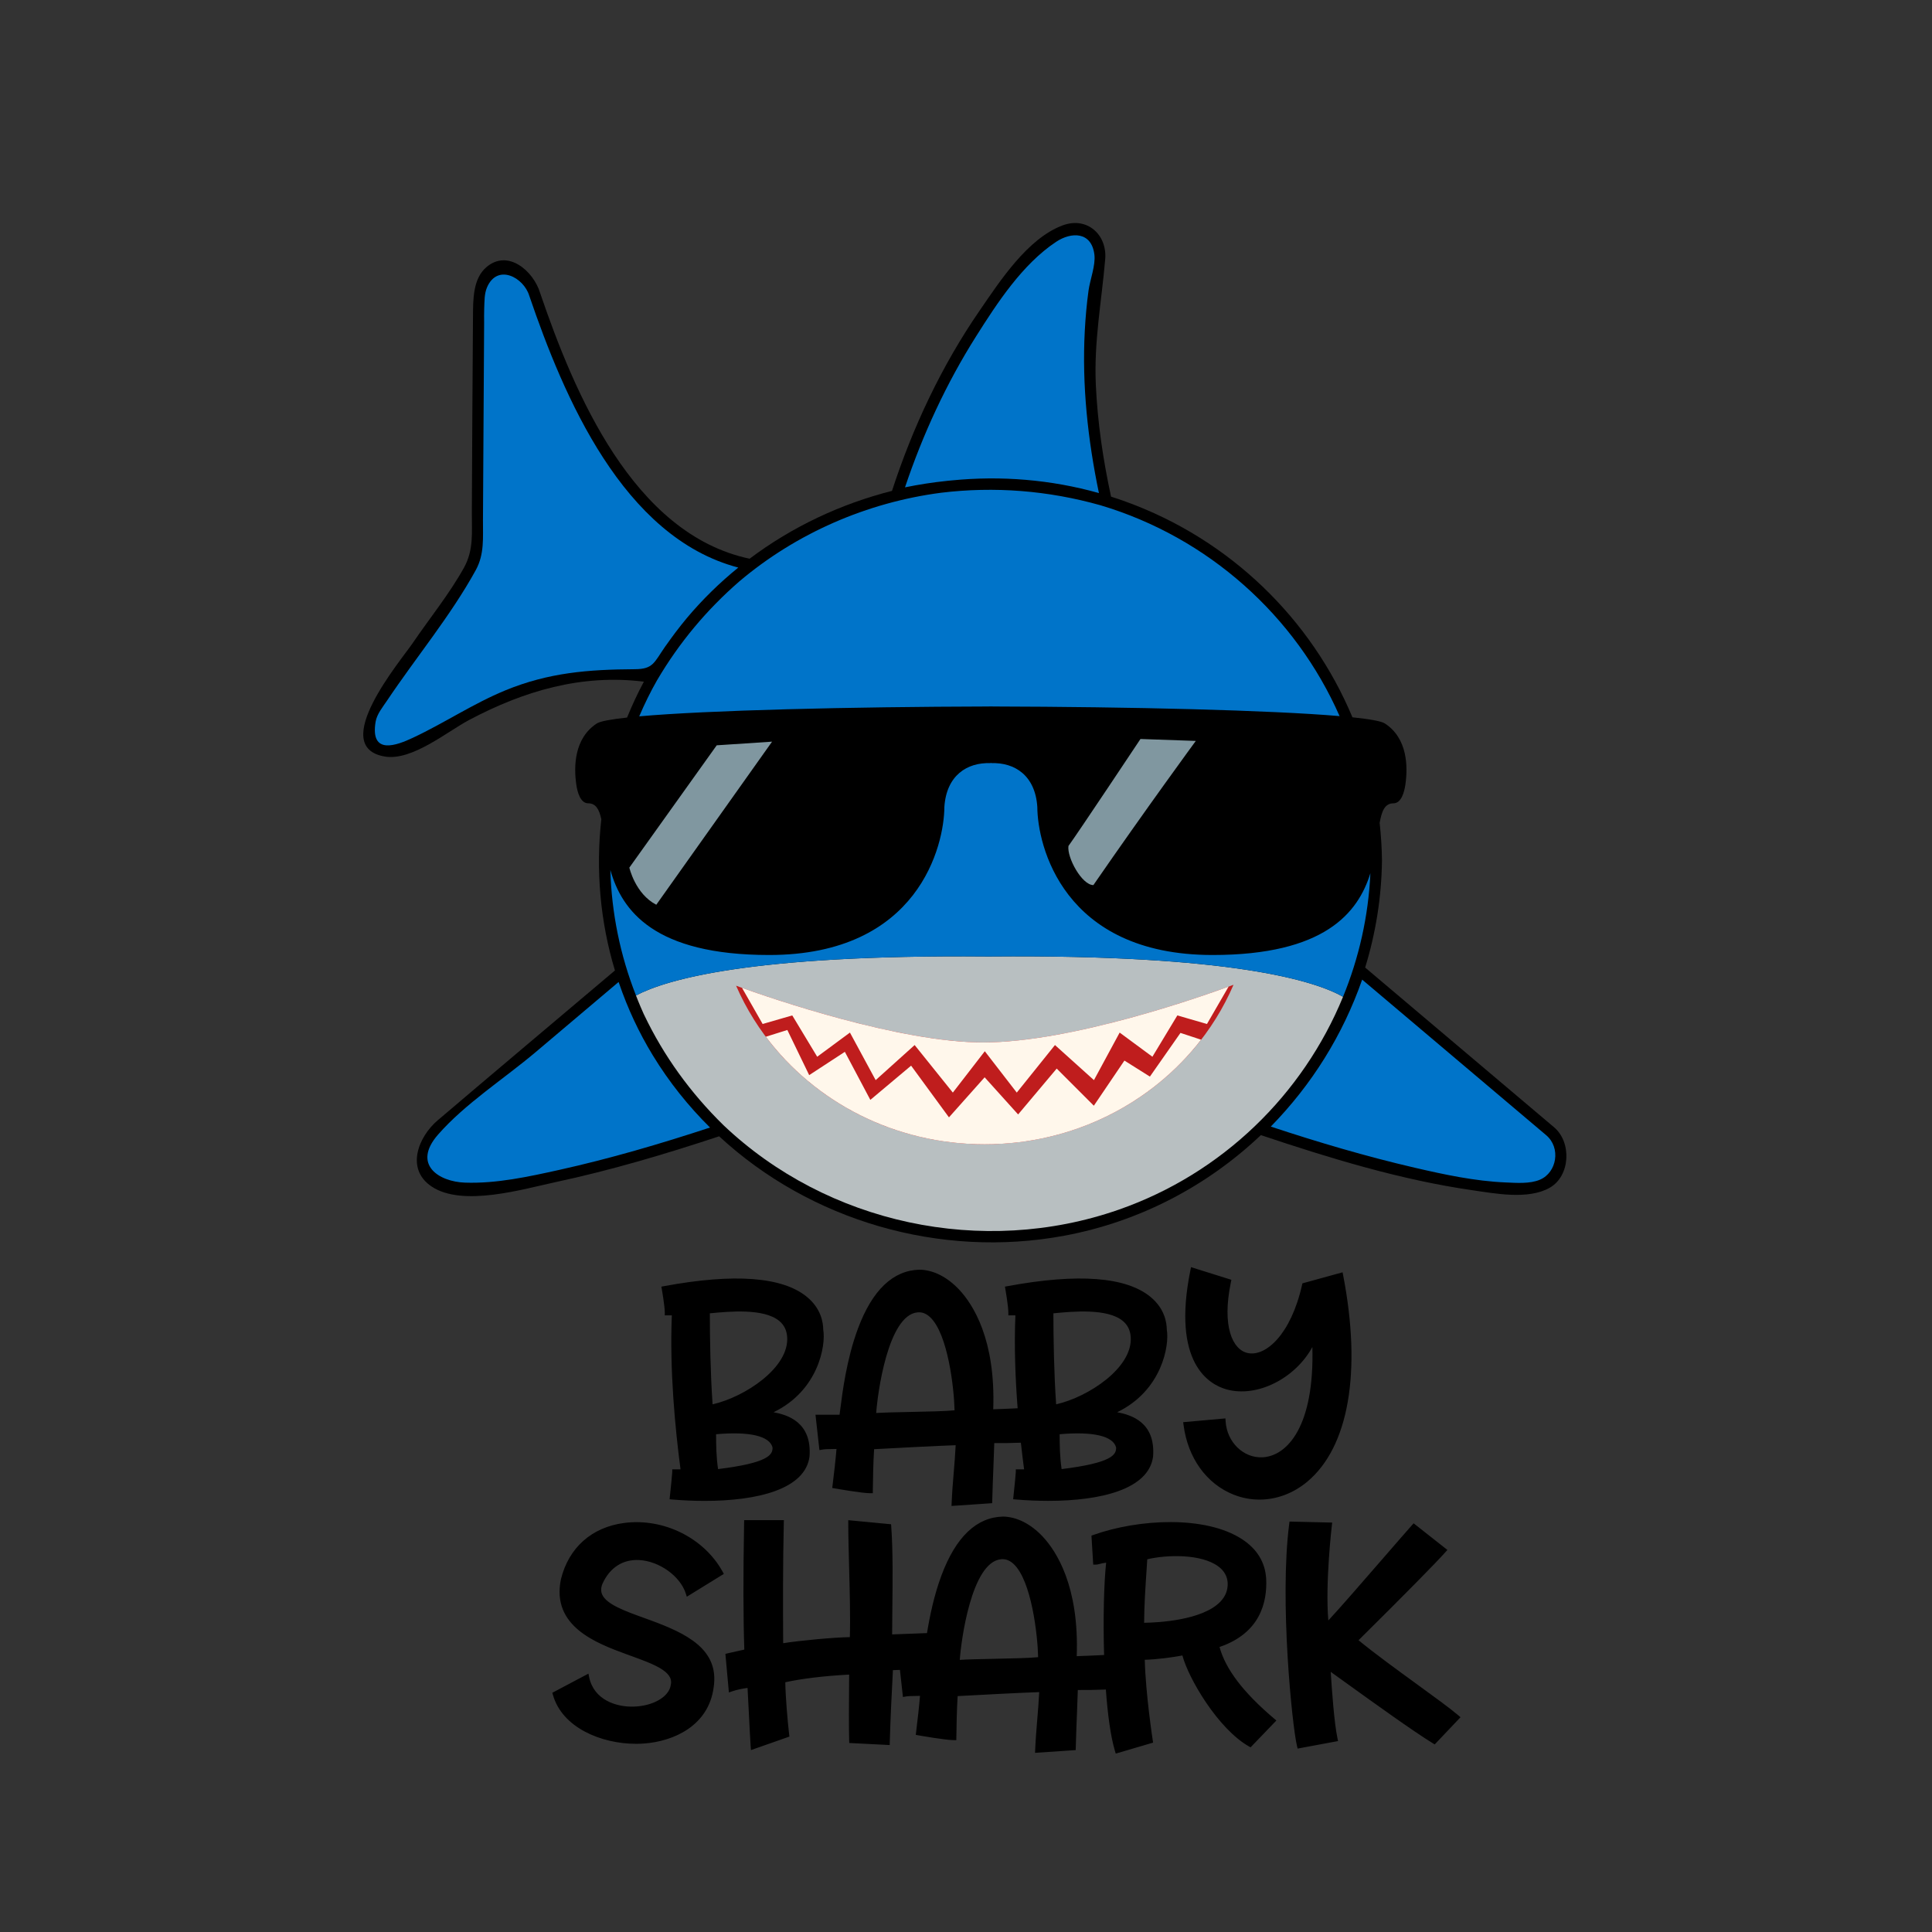
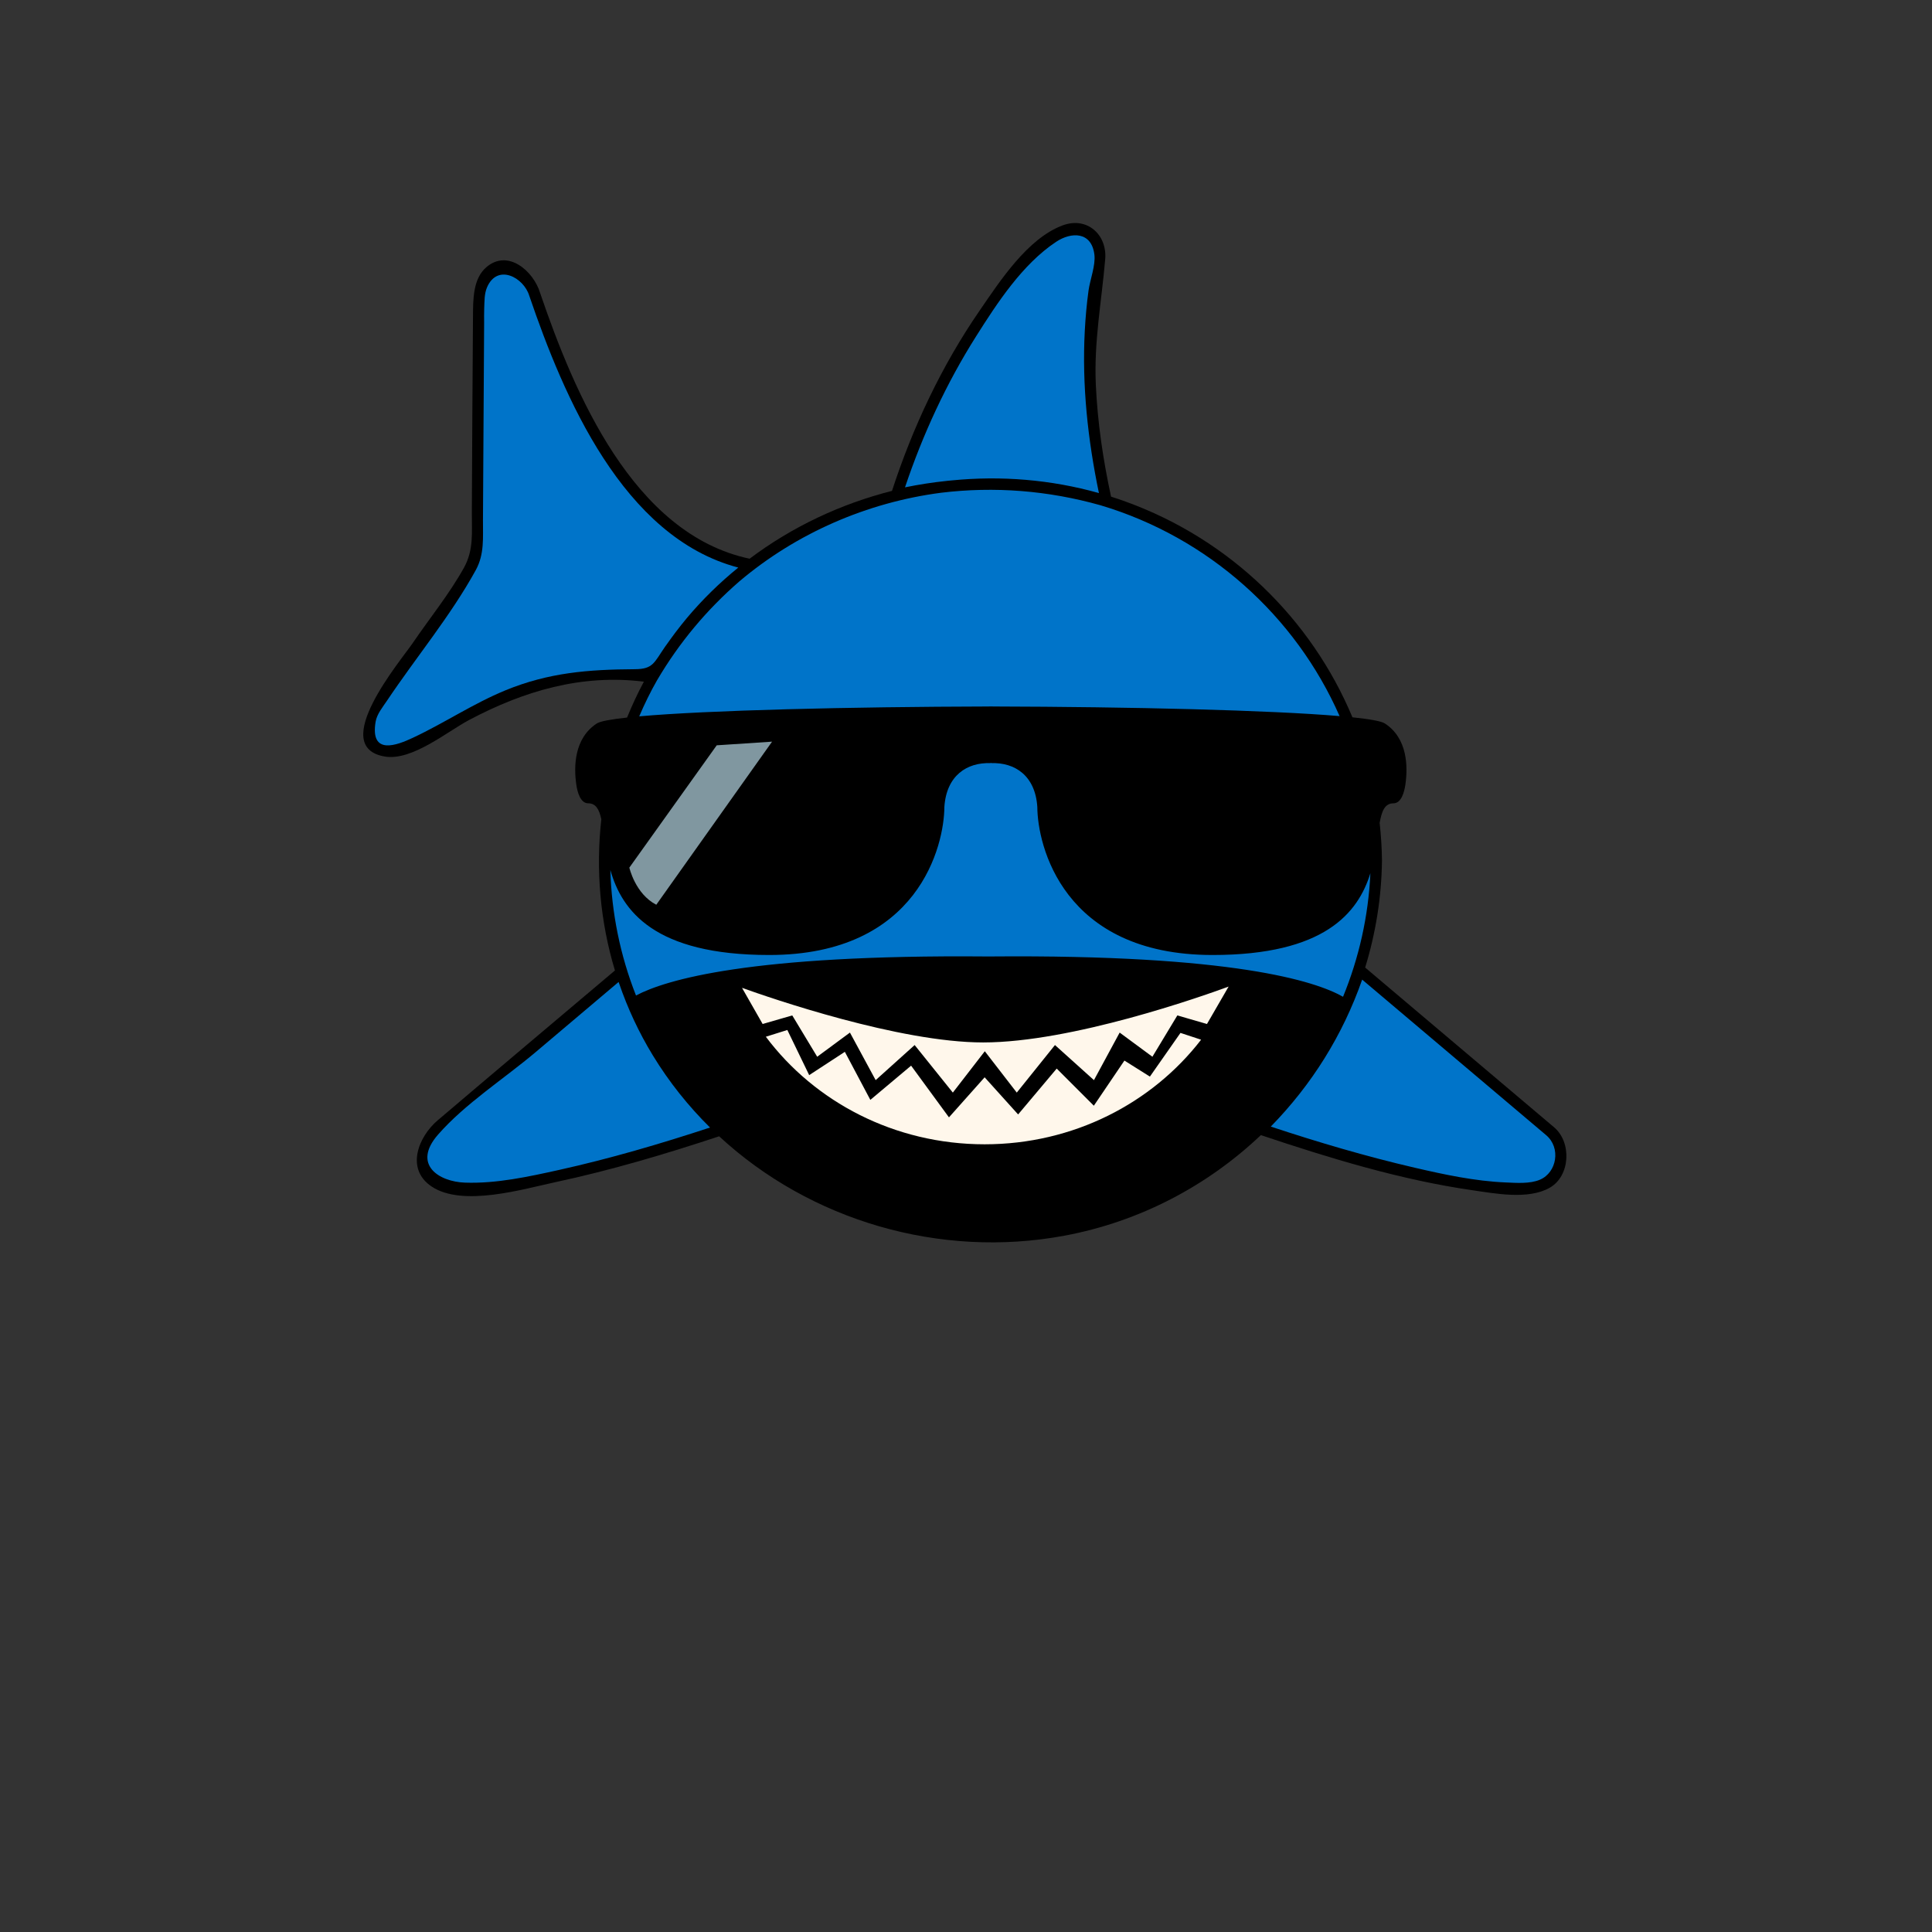
<svg xmlns="http://www.w3.org/2000/svg" version="1.1" id="Calque_1" x="0px" y="0px" viewBox="0 0 1080 1080" style="enable-background:new 0 0 1080 1080;" xml:space="preserve">
  <rect x="0" y="0" width="1080" height="1080" fill="#333333" stroke="none" />
  <style type="text/css">
	.st0{fill:#B8BFC1;}
	.st1{fill:#0074C9;}
	.st2{fill:#8097A0;}
	.st3{fill:#BF1D1D;}
	.st4{fill:#FFF7EB;}
</style>
  <path d="M868.71,630.13c-35.19-29.75-70.38-59.51-105.58-89.26c5.87-19.1,9.17-39.21,9.4-59.94c-0.08-7.05-0.54-14.03-1.3-20.94  c1.17-6.64,2.92-10.93,7.72-10.93c4.36,0,6.07-6.23,6.68-10.55c1.42-10,1.24-25.79-11.48-34.09c-1.94-1.27-8.32-2.41-18.13-3.44  c-23.03-55.07-68.58-99.55-126.86-120.61c-2.68-0.97-5.37-1.88-8.07-2.74c-4.48-20.63-7.56-41.51-8.52-62.62  c-1.09-24.06,3.21-46.34,5.24-70.07c1.17-13.74-10.11-24.01-23.75-18.96c-19.68,7.29-35.15,31.25-46.43,47.63  c-21.28,30.9-37.4,65.18-49,100.8c-28.63,7.25-55.83,20.04-79.59,37.92c-65.27-13.83-98.18-93.09-117.13-148.6  c-3.64-12.09-17.87-24.69-29.96-14.43c-7.7,6.54-7.47,18.35-7.55,27.64c-0.31,36.45-0.43,72.91-0.64,109.36  c-0.07,11.1,1.17,20.98-4.4,31.04c-8.14,14.69-19.28,28.36-28.72,42.24c-6.66,9.79-47.41,57.94-15.56,63.33  c15.16,2.57,34.78-13.86,47.1-20.4c30.69-16.29,63.02-25.8,97.74-21.44c-3.5,6.53-6.61,13.23-9.39,20.05  c-9.11,0.99-15.06,2.09-16.91,3.3c-12.72,8.31-12.9,24.09-11.48,34.09c0.61,4.32,2.32,10.55,6.68,10.55c4.28,0,6.13,3.42,7.32,8.87  c-3.14,28.24-0.7,57.08,7.61,84.57c-33.05,27.94-66.18,55.77-99.14,83.82c-10.57,9-18.1,26.98-3.41,36.9  c17.3,11.69,51.23,1.48,69.39-2.41c30.93-6.62,61.39-15.66,91.41-25.61c50.95,47.14,123.36,68.54,193.02,55.56  c42.28-7.88,80.06-27.99,109.81-56.22c38.42,12.85,77.95,25,118.11,30.79c12.77,1.84,31.41,5.48,43.41-1.4  C877.84,657.35,878.7,638.53,868.71,630.13z" />
-   <path class="st0" d="M750.77,557.2L750.77,557.2c-15.5-8.8-61.77-23.69-197.02-22.54h-2.51c-131.64-1.12-179,12.96-195.73,21.82  c0.83,2.11,1.65,4.22,2.56,6.31c0.58,1.29,1.1,2.61,1.7,3.88c0.11,0.23,0.22,0.46,0.33,0.69c10.96,22.96,25.86,43.54,44.35,61.65  c58.04,55.12,144.73,73.81,220.97,47.19C683.24,656.01,728.37,611.84,750.77,557.2z" />
  <path class="st1" d="M413.23,325.06c31.87-26.98,71.38-44.19,112.83-49.61c29.87-3.61,59.77-1.27,89.16,7.01  c60.33,18.01,109.02,61.88,133.62,117.85c-38.96-3.33-116.34-5.19-193.92-5.38c0,0-0.01,0-0.01-0.01c-0.34,0-0.68,0-1.02,0  c-0.34,0-0.68,0-1.02,0c0,0-0.01,0-0.01,0.01c-78.64,0.19-157.11,2.1-195.53,5.51c2.95-6.9,6.26-13.68,10.03-20.28  c0.01-0.01,0.02-0.01,0.02-0.02C379.74,359.14,395.03,340.89,413.23,325.06z M354.9,374.09c10.33-0.06,10.73-3.74,16.92-12.64  c0.33-0.47,0.68-0.92,1.01-1.39c1.42-2.03,2.88-4.03,4.37-6.01c0.11-0.15,0.22-0.3,0.33-0.45c2.1-2.77,4.25-5.52,6.5-8.2  c8.71-10.36,18.33-19.73,28.67-28.13c-64.54-16.93-97.6-95.61-116.82-151.9c-3.1-10.31-17.8-18.18-23.61-4.79  c-1.58,3.64-1.42,7.94-1.6,11.84c-0.12,2.65-0.02,5.34-0.04,7.99c-0.11,18.57-0.22,37.14-0.33,55.71  c-0.11,18.22-0.21,36.43-0.32,54.65c-0.06,9.81,0.87,19-4,27.89c-13.96,25.45-33.43,48.82-49.59,72.95  c-2.37,3.54-5.71,7.56-6.42,11.84c-3.2,19.12,12.12,13.03,20.56,9.1c17.65-8.23,33.81-19.15,51.9-26.61  C306.75,375.94,329.02,374.24,354.9,374.09z M346.11,549.79c-0.1-0.29-0.21-0.57-0.31-0.85c-15.46,13.07-30.92,26.14-46.38,39.21  c-17.49,14.79-39.49,28.85-54.59,46.15c-14.51,16.63,0.41,26.3,15.11,26.8c17.57,0.61,35.47-3.31,52.53-7.09  c28.54-6.32,56.67-14.59,84.44-23.71c-12.1-11.96-22.88-25.42-31.95-40.3C357.12,577.17,350.87,563.67,346.11,549.79z   M766.06,488.14c-6.9,22.24-25.71,45.71-88.24,45.71c-83.84,0-97.89-61.66-97.95-82.76c-1.15-17.57-12.61-24.96-25.79-24.49  c-0.07-0.08-0.12-0.17-0.19-0.25c-0.07,0.08-0.12,0.17-0.19,0.25c-13.17-0.48-24.63,6.92-25.79,24.49  c-0.07,21.1-14.11,82.76-97.95,82.76c-64.23,0-82.33-24.76-88.77-47.52c0.68,23.95,5.49,47.74,14.34,70.16  c16.73-8.86,64.09-22.95,195.73-21.82h2.51C689,533.51,735.27,548.4,750.77,557.2C759.64,535.54,764.95,512.25,766.06,488.14z   M864.29,634.55c-34.28-28.98-68.55-57.96-102.83-86.94c-10.87,31.06-28.1,58.63-51.08,82.16c26.45,8.75,53.25,16.68,80.38,22.97  c16.64,3.86,33.7,7.52,50.81,8.25c5.99,0.25,13.66,0.88,19.31-1.55C870.31,655.4,872.66,641.59,864.29,634.55z M529.42,268.8  c0.85-0.09,1.7-0.16,2.55-0.24c27.42-2.74,55.4-0.51,82.34,7.07c-6.21-29.78-9.52-60.2-7.91-90.64c0.4-7.53,1.07-15.06,2.09-22.53  c0.82-6.02,4.01-14.12,3.29-20.08c-1.59-13.04-12.94-12.83-21.42-7.19c-18.84,12.52-32.95,34.19-44.77,52.9  c-16.66,26.38-29.77,54.8-39.69,84.34c7.77-1.59,15.56-2.8,23.36-3.6C529.3,268.81,529.36,268.8,529.42,268.8z" />
  <path class="st2" d="M400.65,416.63L351.81,485c0,0,3.26,14.65,15.06,20.76l64.72-91.17L400.65,416.63z" />
-   <path class="st2" d="M637.53,413.1c0,0-33.92,51.01-40.26,59.82c-0.9,6.42,7.51,21.85,13.94,21.85  c29.58-42.87,57.25-80.59,57.25-80.59L637.53,413.1z" />
-   <path class="st3" d="M549.59,582.73c-53.26,0-138.11-31.72-138.11-31.72c22.59,52.05,76.28,88.66,138.92,88.66  c62.85,0,116.69-36.85,139.14-89.17C689.55,550.5,604.97,582.73,549.59,582.73z" />
  <path class="st4" d="M550.41,639.67c-50.42,0-95.03-23.73-122.3-60.13l12.02-3.77L452.34,601l19.94-13.02l14.25,26.86l22.79-19.13  l21.16,28.9l19.94-22.39l18.72,20.76l21.57-25.64l20.76,20.76l17.09-25.23l14.25,8.95l17.09-24.42l11.53,3.8  C644.07,616.66,600.06,639.67,550.41,639.67z M549.59,582.73c-47.03,0-118.68-24.73-134.8-30.52l11.53,20.21l16.56-4.79l13.94,23.1  l18.3-13.51l14.38,26.58l21.79-19.61l21.35,26.58l17.87-23.12l17.87,23.12l21.35-26.58l21.79,19.61l14.38-26.58l18.3,13.51  l13.94-23.1l16.56,4.79l12.1-20.91C671.89,556.99,599.08,582.73,549.59,582.73z" />
-   <path d="M432.44,789.45c25.18-12.18,29.27-37.52,27.76-46.12c-0.03-4.11-1.25-11.82-8.99-18.25c-13.65-11.35-40.58-13.41-80.04-6.11  l-1.46,0.27l0.26,1.46c0.02,0.09,1.65,9.42,1.65,13.09v1.5h3.94c-1.28,30.7,1.86,63.38,4.86,86.1h-4.63v1.5  c0,0.91-0.81,8.88-1.33,13.69l-0.16,1.53l1.53,0.13c6.01,0.5,12.11,0.77,18.12,0.77c29.24,0,56.23-6.43,58.58-24.84  C453.92,795,440.29,790.93,432.44,789.45z M401.4,821.23c-1.02-6.97-1.09-13.34-1.1-19.49c18.69-1.63,29.86,0.97,31.55,7.37  C432.03,813.17,429.6,817.76,401.4,821.23z M440.02,747.25c1.34,17.21-23.61,33.68-41.68,37.78c-1.23-17.56-1.52-37.02-1.54-50.88  l0.14-0.01c10.52-1.02,30.09-2.92,38.72,4.32C438.31,740.68,439.73,743.56,440.02,747.25z M652.25,743.33  c-0.03-4.11-1.25-11.82-8.99-18.25c-13.65-11.35-40.58-13.41-80.04-6.11l-1.46,0.27l0.26,1.46c0.02,0.09,1.65,9.43,1.65,13.09v1.5  h3.94c-0.73,17.4-0.03,35.44,1.25,51.94c-4.34,0.21-9.03,0.43-13.64,0.57c1.39-39.01-11.3-58.63-19.06-66.9  c-6.62-7.05-14.44-11.01-22.08-11.14c-14.85,0.33-26.45,11.39-34.47,32.88c-6.34,16.98-8.71,35.78-9.85,44.81  c-0.17,1.33-0.32,2.55-0.45,3.4h-13.45l2.2,19.77l1.57-0.28c1.46-0.26,3.21-0.28,5.07-0.3c0.95-0.01,1.93-0.02,2.9-0.06  c-0.43,5.33-1.42,14.29-2.2,20.38l-0.18,1.42l1.41,0.25c0.62,0.11,15.2,2.69,19.78,2.69h1.5v-1.5c0-3.66,0.29-17.34,0.72-23.11  c9.06-0.52,37.71-1.99,45.6-2.23c-0.26,5.2-0.68,10.22-1.08,15.09c-0.46,5.5-0.93,11.19-1.18,17.19l-0.07,1.67l22.72-1.54l0.04-1.37  c0.17-6.71,0.46-14.02,0.72-20.46c0.2-5.02,0.37-9.18,0.42-11.76c4.43,0.05,9.75-0.04,14.87-0.22c0.58,5.3,1.19,10.3,1.8,14.89  h-4.63v1.5c0,0.91-0.81,8.88-1.33,13.69l-0.16,1.53l1.53,0.13c6.01,0.5,12.11,0.77,18.12,0.77c29.24,0,56.23-6.43,58.58-24.84  c1.4-19.15-12.23-23.22-20.08-24.71C649.66,777.27,653.76,751.93,652.25,743.33z M590.39,785.03c-1.23-17.56-1.52-37.03-1.54-50.88  l0.14-0.01c10.52-1.02,30.09-2.92,38.72,4.32c2.65,2.22,4.07,5.1,4.36,8.79C633.41,764.47,608.46,780.93,590.39,785.03z   M593.45,821.23c-1.02-6.97-1.09-13.34-1.1-19.49c18.69-1.62,29.86,0.97,31.55,7.37C624.08,813.17,621.65,817.76,593.45,821.23z   M512.9,733.62c0.27-0.02,0.53-0.04,0.79-0.04c2.19,0,4.2,0.86,6.12,2.61c10.14,9.26,13.55,40.15,13.79,52.18  c-4.76,0.51-15.31,0.73-24.72,0.92c-7.62,0.16-14.87,0.31-19.08,0.59C490.49,779.62,496.26,735.17,512.9,733.62z M730.71,828.33  c-7.88,6.55-17.24,9.96-26.65,9.96c-4.84,0-9.7-0.9-14.37-2.74c-15.2-5.98-25.7-20.55-28.08-38.99l-0.2-1.55l23.62-2.11l0.09,1.54  c0.7,11.77,10.05,20.83,20.81,20.19c13.82-0.82,28.91-17.58,27.69-61.63c-9.5,17.47-30.86,28.48-48.03,23.66  c-9.57-2.68-30.69-14.55-20.13-66.69l0.33-1.63l22.57,7.08l-0.28,1.33c-5.17,24.84,1,37.79,9.39,39.6  c10.1,2.18,24.19-10.42,30.39-38.07l0.2-0.88l22.45-6.17l0.31,1.59C761.29,766.9,753.96,809,730.71,828.33z" />
-   <path d="M336.75,885.41c-0.88,2.2-0.92,4.17-0.12,5.97c2.47,5.51,12.74,9.21,23.61,13.13c1.27,0.46,2.56,0.93,3.86,1.4  c19.42,7.19,38.11,16,34.84,37.34c-2.82,21.29-22.04,30.19-39.09,31.4c-1.42,0.1-2.87,0.15-4.32,0.15  c-19.52,0-41.32-9.1-46.45-27.37l-0.33-1.17l20.19-10.68l0.4,1.96c2.61,12.65,15.06,16.79,24.96,16.47  c10.84-0.34,19.71-5.51,20.65-12.04l0.02-0.13c1.77-7.49-9.66-11.63-22.9-16.43l-1.85-0.67c-16.78-6.18-42.13-15.52-36.66-41.92  c4.32-17.62,17.16-29.06,35.25-31.46c22.03-2.92,44.7,8.27,55.13,27.2l0.69,1.25l-20.7,12.77l-0.58-1.82  c-3.1-9.68-14.76-18.06-25.99-18.68C348.16,871.58,340.84,876.3,336.75,885.41z M712.28,960.74l1.22,1.03l-14.43,15.01l-1.01-0.58  c-17.12-9.8-33.63-37.76-37.09-50.77c-5.18,0.99-14.15,2.23-21.04,2.4c0.5,19.22,4.42,44.75,4.46,45.01l0.2,1.3l-20.88,6.13  l-0.43-1.43c-2.46-8.18-4.1-20.64-5.1-34.37c-5.37,0.2-11.02,0.3-15.68,0.25c-0.06,2.58-0.22,6.73-0.42,11.73  c-0.26,6.45-0.55,13.76-0.72,20.49l-0.04,1.37l-22.72,1.54l0.07-1.67c0.25-5.99,0.73-11.68,1.18-17.17  c0.41-4.88,0.82-9.9,1.08-15.11c-7.89,0.23-36.54,1.71-45.6,2.23c-0.42,5.76-0.72,19.45-0.72,23.11v1.5h-1.5  c-4.58,0-19.17-2.58-19.79-2.69l-1.41-0.25l0.18-1.42c0.78-6.09,1.77-15.05,2.2-20.38c-0.97,0.04-1.94,0.05-2.9,0.06  c-1.86,0.02-3.61,0.04-5.07,0.3l-1.57,0.28l-1.68-15.16c-1.34,0.03-2.66,0.07-3.92,0.14c-0.63,11.84-1.46,28.31-1.76,40.33  l-0.04,1.54l-22.61-1.15l-0.04-1.38c-0.24-7.9-0.13-20.68-0.06-30.02c0.02-2.65,0.04-4.99,0.05-6.83  c-13.43,0.68-26.84,2.29-35.7,4.29c0.11,7.96,1.29,21.77,2.15,29.17l0.14,1.19l-21.48,7.55l-0.16-1.93  c-0.19-2.32-0.61-10.65-1.02-18.71c-0.26-5.14-0.52-10.43-0.73-14.11c-2.41,0.32-5.79,0.91-8.61,1.9l-1.82,0.63l-1.96-21.57  l1.27-0.3c3.74-0.88,6.87-1.58,9.31-2.09c-0.61-17.74-0.65-41.36-0.13-70.22l0.04-2.15h22.2l-0.04,1.54  c-0.54,22.88-0.47,47.76-0.35,67.26c8.76-1.42,28.55-3.31,37.27-3.39c0.33-11.23-0.05-25.36-0.41-39.05  c-0.24-9.07-0.47-17.63-0.47-24.68v-1.65l23.93,2.28l0.09,1.26c0.99,13.32,0.79,30.81,0.62,46.24c-0.05,4.99-0.11,9.73-0.12,14.07  c3.32-0.09,6.8-0.24,10.19-0.38c3.26-0.14,6.4-0.27,9.3-0.35c1.52-9.4,3.96-21.21,8.09-32.26c8.02-21.49,19.62-32.56,34.47-32.88  c7.63,0.13,15.45,4.09,22.08,11.14c7.76,8.27,20.45,27.88,19.06,66.9c5.21-0.17,10.5-0.42,15.3-0.65  c-0.62-20.24-0.08-40.29,1.14-51.61c-1.41,0.14-2.55,0.43-3.52,0.68c-0.9,0.23-1.61,0.41-2.29,0.41h-1.41l-0.99-16.22l1.06-0.38  c24.99-8.91,62.65-11.08,83.24,2.45c8.27,5.43,12.77,12.8,13.37,21.89c0.67,13.24-3.33,30.55-26.07,38.29  C685.08,933.07,695.09,946.2,712.28,960.74z M681.03,875.62c-9.55-7.04-28.53-6.59-39.7-3.98c-0.15,2.4-0.31,4.86-0.48,7.4  c-0.57,8.55-1.22,18.18-1.28,28.11c7.83-0.12,32.4-1.35,42.49-11.67c2.94-3,4.32-6.43,4.23-10.48  C686.11,881.23,684.34,878.06,681.03,875.62z M536.52,927.88c4.22-0.28,11.47-0.43,19.08-0.59c9.41-0.2,19.95-0.41,24.72-0.92  c-0.24-12.03-3.65-42.92-13.8-52.18c-1.92-1.75-3.93-2.61-6.12-2.61c-0.26,0-0.52,0.01-0.79,0.04  C542.97,873.16,537.21,917.61,536.52,927.88z M815.24,958.91c-4.67-3.98-13.29-10.24-23.27-17.5c-11.1-8.07-23.62-17.16-32.53-24.51  l0.08-0.08c25.51-25.26,42.74-42.74,48.53-49.21l1.06-1.19l-18.88-14.88l-0.94,1.05c-3.14,3.52-9.04,10.32-15.87,18.19  c-10.46,12.06-25.47,29.36-30.88,35.06c-1.78-20.96,1.93-52.74,1.97-53.07l0.19-1.64l-23.86-0.57l-0.17,1.34  c-5.51,42.78,1.69,113.31,4.37,124.19l0.34,1.38l22.6-4.21l-0.32-1.51c-1.84-8.6-3.12-26.88-3.78-37.17  c2.61,1.88,5.39,3.87,8.26,5.94c16.81,12.1,37.74,27.15,48.82,33.99l1.04,0.64l14.44-15.21L815.24,958.91z" />
</svg>